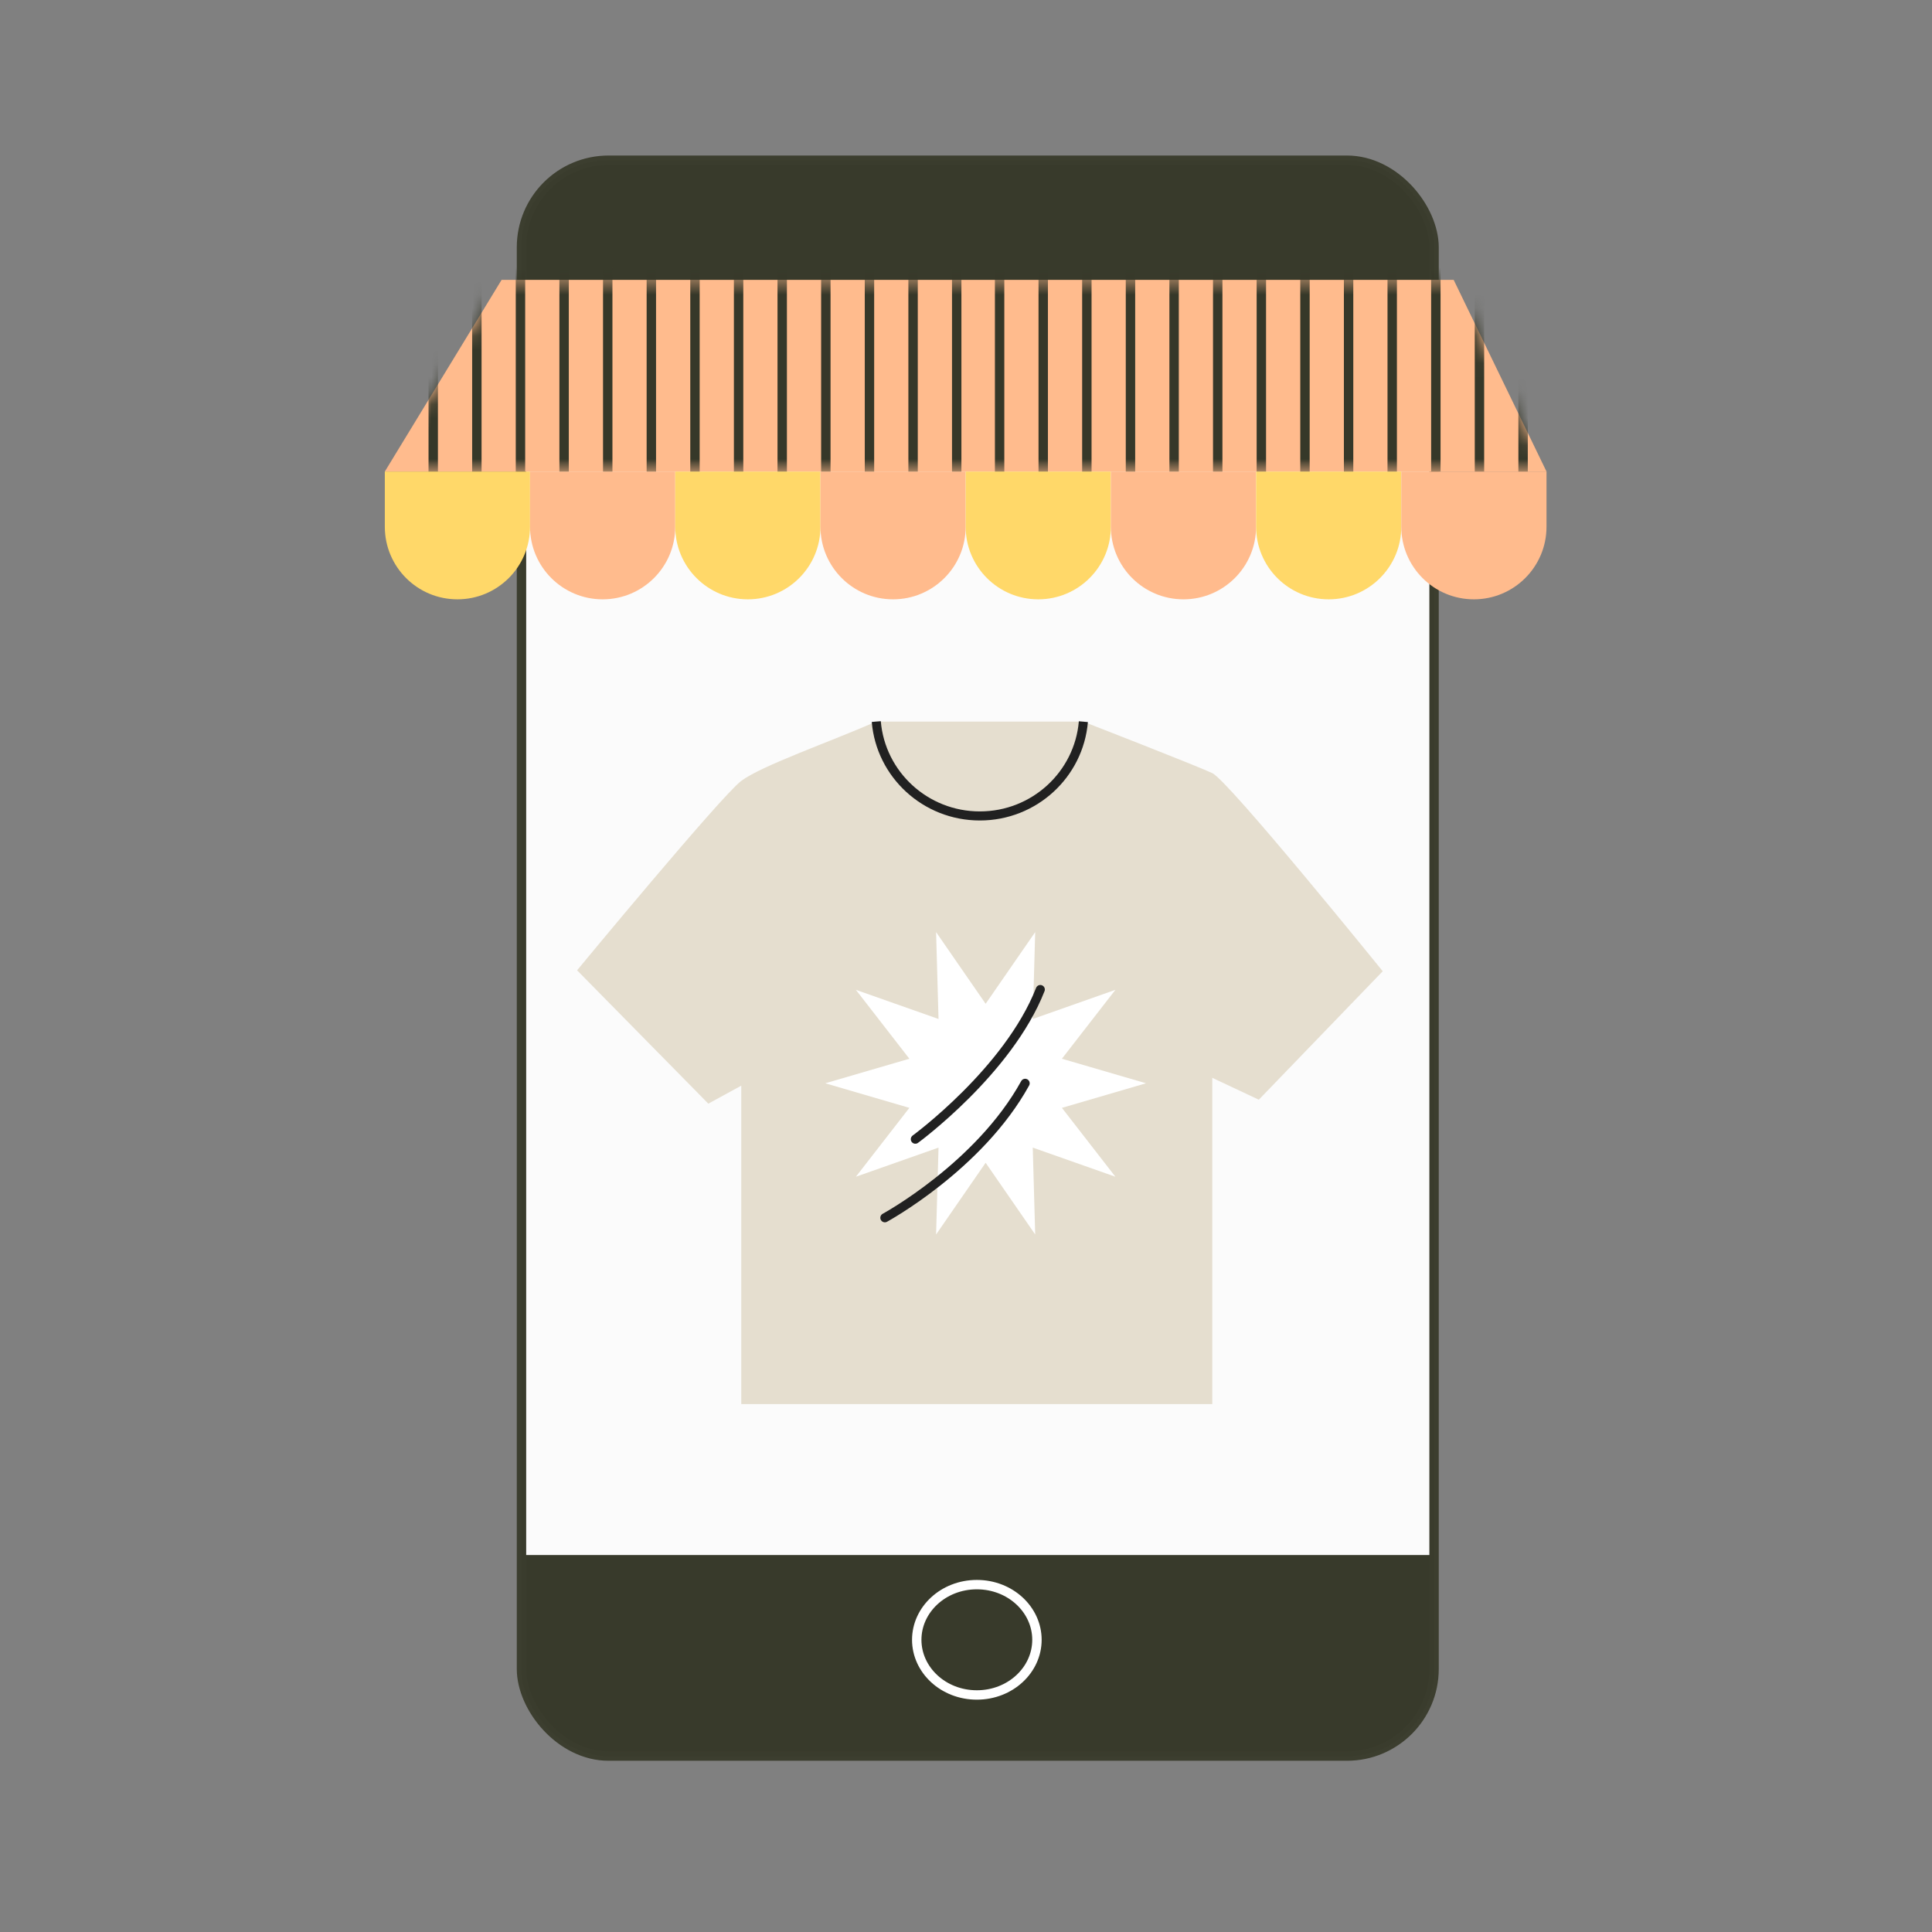
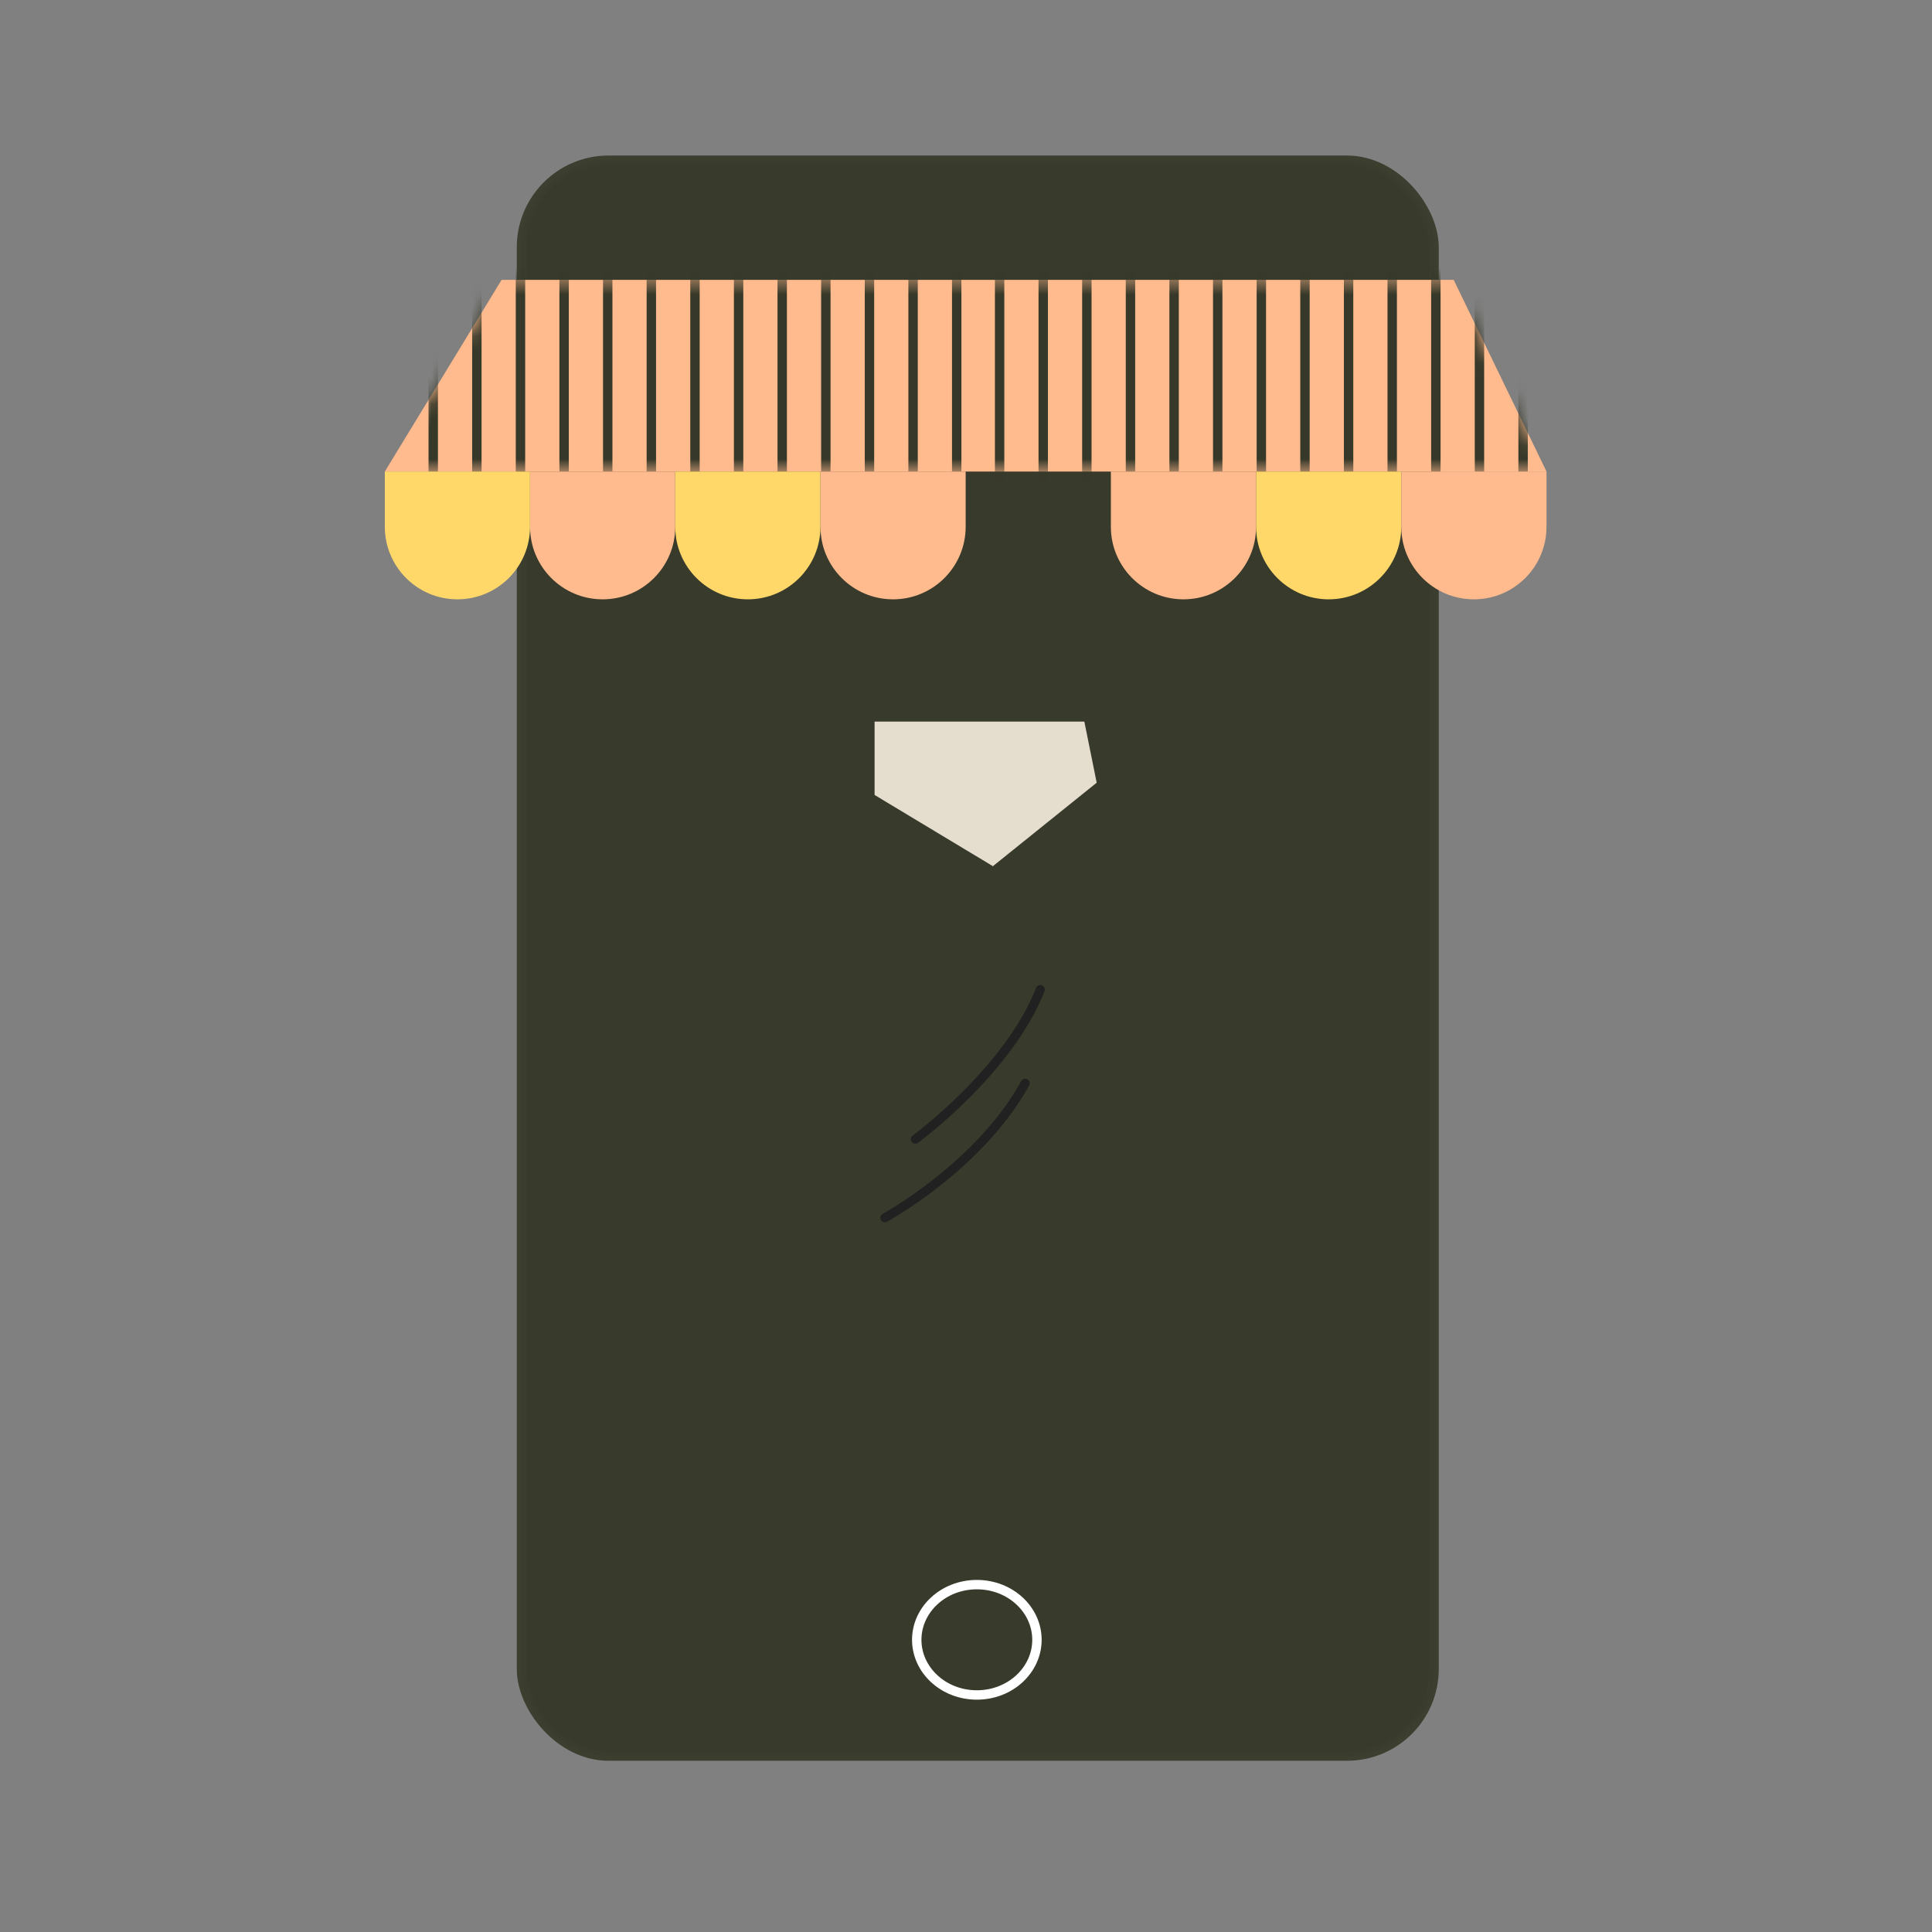
<svg xmlns="http://www.w3.org/2000/svg" width="141" height="141" viewBox="0 0 141 141" fill="none">
  <rect x="0" y="0" width="141" height="141" fill="#808080" stroke="none" />
  <rect opacity="0.98" x="38.059" y="11.694" width="66.6" height="116.466" rx="6.353" fill="#363829" stroke="#3A3C2D" stroke-width="0.686" />
-   <rect opacity="0.98" x="38.402" y="26.366" width="65.915" height="87.122" fill="white" />
  <path d="M71.292 115.648C73.74 115.648 75.678 117.476 75.678 119.675C75.678 121.874 73.74 123.701 71.292 123.701C68.843 123.701 66.905 121.874 66.905 119.675C66.905 117.476 68.843 115.648 71.292 115.648Z" stroke="white" stroke-width="0.686" />
  <path d="M79.137 52.661H63.828V58.017L72.463 63.215L80.037 57.124L79.137 52.661Z" fill="#E5DECF" />
-   <path d="M100.914 70.882C100.914 70.882 89.676 56.99 88.475 56.424C87.273 55.858 79.066 52.669 79.066 52.669C78.738 56.523 75.482 59.549 71.509 59.549C67.535 59.549 64.275 56.518 63.952 52.661C60.667 54.104 55.581 55.877 54.099 56.99C52.618 58.102 42.116 70.814 42.116 70.814L51.695 80.546L54.099 79.233L54.099 102.473L88.475 102.473L88.475 78.662L91.87 80.258L100.914 70.882Z" fill="#E5DECF" />
-   <path d="M71.933 73.258L75.55 68.026L75.372 74.367L81.402 72.24L77.5 77.268L83.637 79.059L77.5 80.853L81.402 85.879L75.372 83.754L75.55 90.095L71.933 84.86L68.317 90.095L68.495 83.754L62.465 85.879L66.367 80.853L60.229 79.059L66.367 77.268L62.465 72.24L68.495 74.367L68.317 68.026L71.933 73.258Z" fill="white" />
  <path d="M66.802 83.14C66.802 83.14 73.586 78.177 75.923 72.217" stroke="#212121" stroke-width="0.662" stroke-miterlimit="10" stroke-linecap="round" />
  <path d="M64.578 88.875C64.578 88.875 71.475 85.126 74.817 79.061" stroke="#212121" stroke-width="0.662" stroke-miterlimit="10" stroke-linecap="round" />
-   <path d="M79.066 52.669C78.738 56.523 75.482 59.549 71.509 59.549C67.535 59.549 64.275 56.518 63.952 52.661" stroke="#212121" stroke-width="0.662" />
  <path d="M36.607 20.426H106.092L112.866 34.414H28.085L36.607 20.426Z" fill="#FFBB8D" />
  <mask id="mask0_8817_8694" style="mask-type:alpha" maskUnits="userSpaceOnUse" x="28" y="20" width="85" height="15">
    <path d="M36.607 20.426H106.092L112.866 34.414H28.085L36.607 20.426Z" fill="#D4AFD4" />
  </mask>
  <g mask="url(#mask0_8817_8694)">
    <path d="M31.618 10.27V43.843M34.802 10.27V43.843M37.985 10.27V43.843M41.169 10.27V43.843M44.353 10.27V43.843M47.536 10.27V43.843M50.72 10.27V43.843M53.904 10.27V43.843M57.087 10.27V43.843M60.271 10.27V43.843M63.455 10.27V43.843M66.638 10.27V43.843M69.822 10.27V43.843M72.953 10.27V43.843M76.136 10.27V43.843M79.32 10.27V43.843M82.504 10.27V43.843M85.688 10.27V43.843M88.871 10.27V43.843M92.055 10.27V43.843M95.239 10.27V43.843M98.422 10.27V43.843M101.606 10.27V43.843M104.79 10.27V43.843M107.973 10.27V43.843M111.157 10.27V43.843" stroke="#363829" stroke-width="0.686" />
  </g>
  <path d="M28.085 34.415H38.683V38.442C38.683 41.368 36.31 43.74 33.384 43.74C30.457 43.74 28.085 41.368 28.085 38.442V34.415Z" fill="#FFD869" />
  <path d="M38.683 34.415H49.28V38.442C49.28 41.368 46.908 43.74 43.982 43.74C41.055 43.74 38.683 41.368 38.683 38.442V34.415Z" fill="#FFBB8D" />
  <path d="M49.28 34.415H59.878V38.442C59.878 41.368 57.505 43.74 54.579 43.74C51.653 43.74 49.28 41.368 49.28 38.442V34.415Z" fill="#FFD869" />
  <path d="M59.878 34.415H70.475V38.442C70.475 41.368 68.103 43.74 65.177 43.74C62.25 43.74 59.878 41.368 59.878 38.442V34.415Z" fill="#FFBB8D" />
-   <path d="M70.475 34.415H81.073V38.442C81.073 41.368 78.701 43.74 75.774 43.74C72.848 43.74 70.475 41.368 70.475 38.442V34.415Z" fill="#FFD869" />
  <path d="M81.073 34.415H91.671V38.442C91.671 41.368 89.298 43.74 86.372 43.74C83.445 43.74 81.073 41.368 81.073 38.442V34.415Z" fill="#FFBB8D" />
  <path d="M91.671 34.415H102.268V38.442C102.268 41.368 99.896 43.74 96.969 43.74C94.043 43.74 91.671 41.368 91.671 38.442V34.415Z" fill="#FFD869" />
  <path d="M102.268 34.415H112.866V38.442C112.866 41.368 110.493 43.74 107.567 43.74C104.64 43.74 102.268 41.368 102.268 38.442V34.415Z" fill="#FFBB8D" />
</svg>